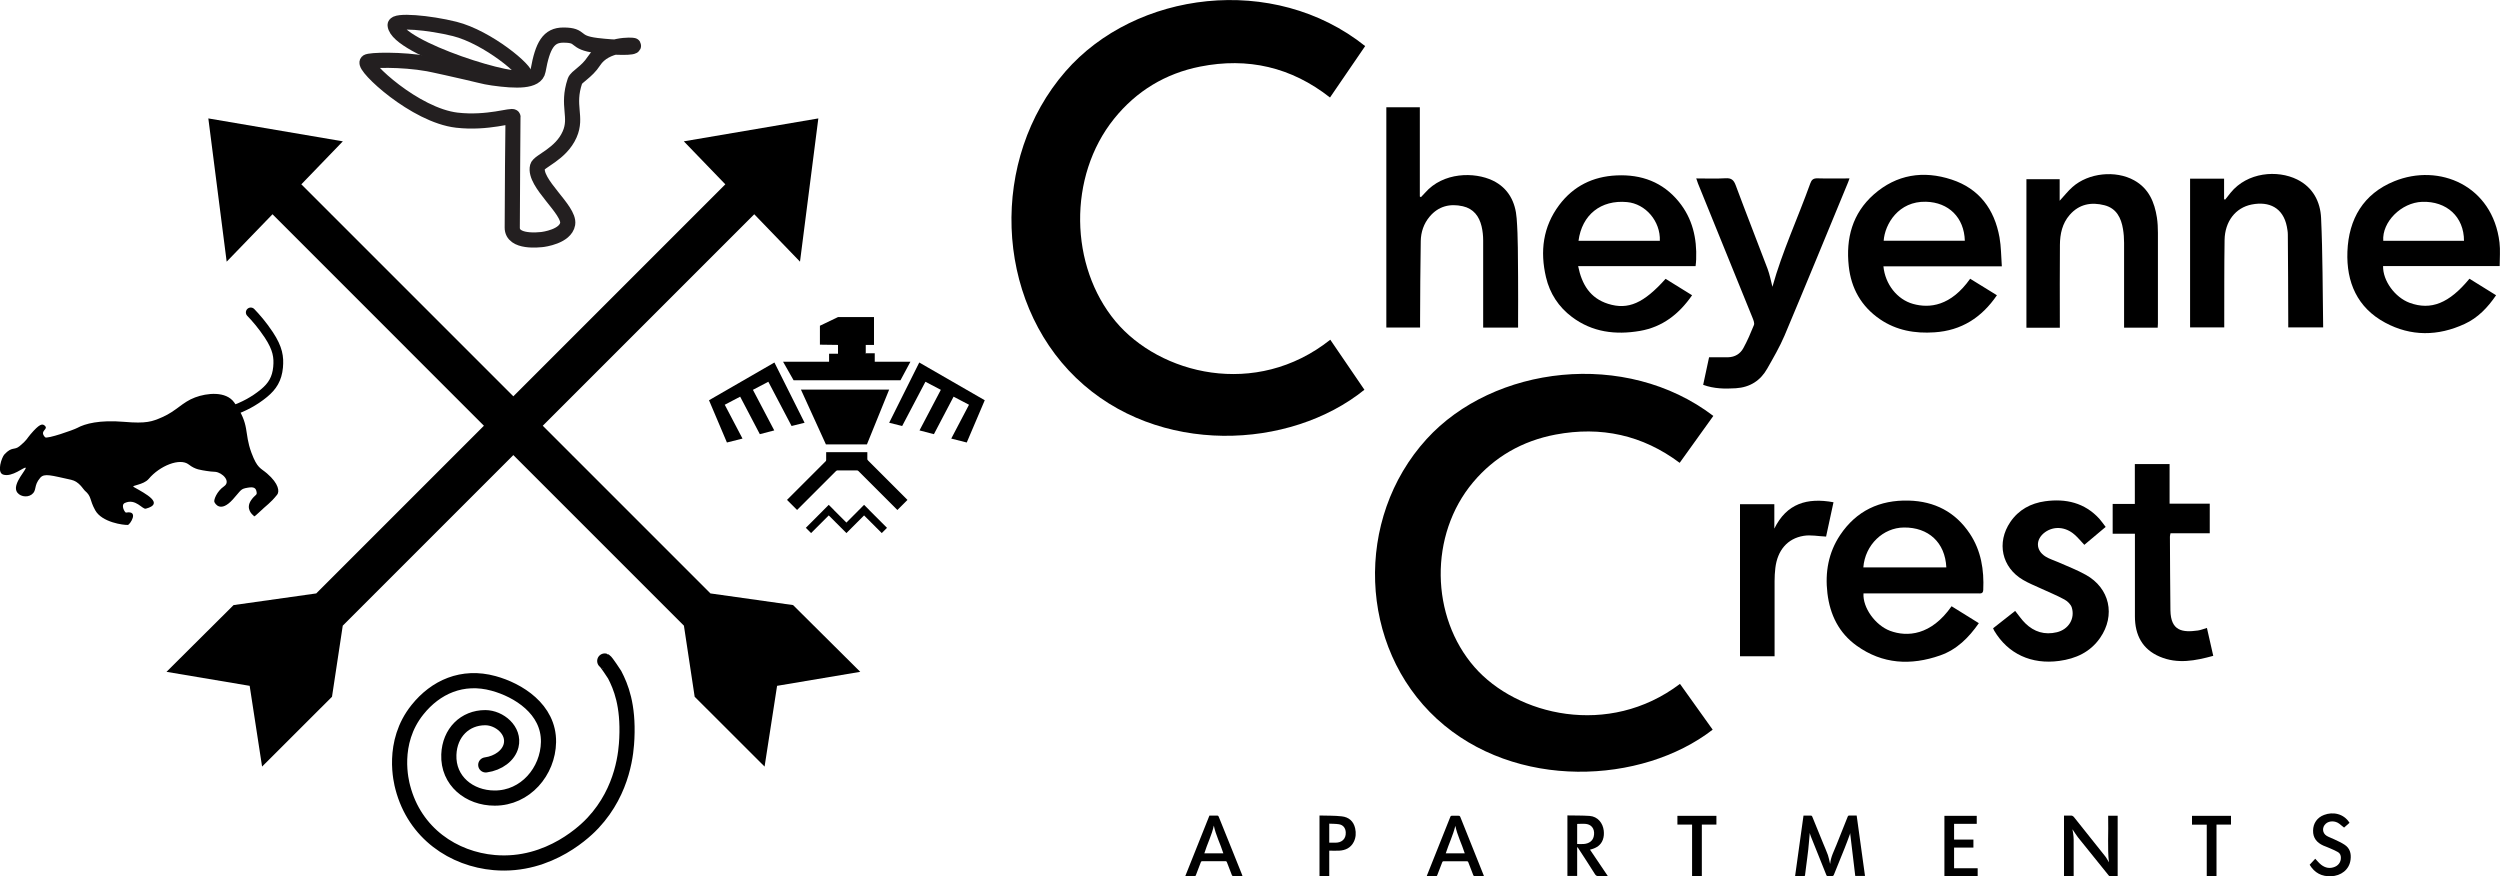
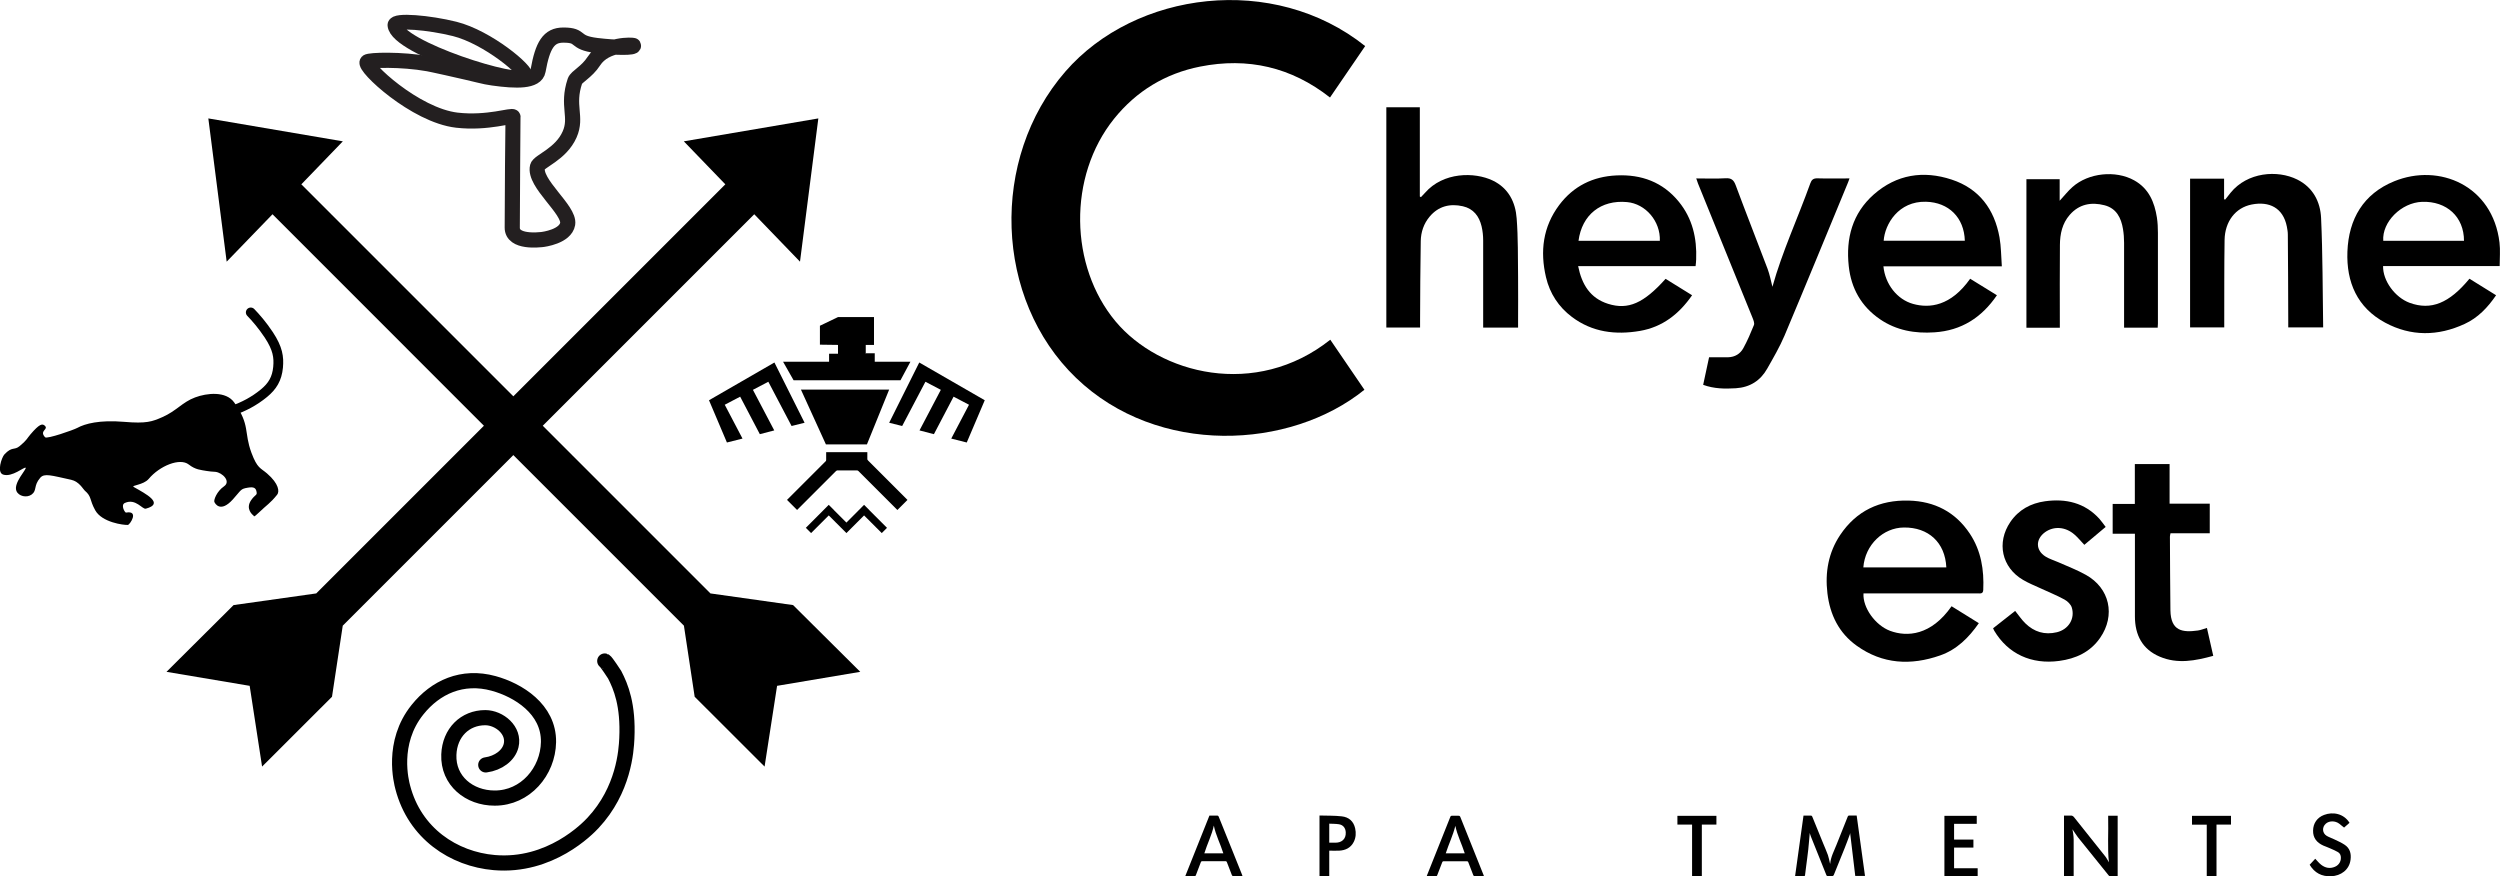
<svg xmlns="http://www.w3.org/2000/svg" id="logos" viewBox="0 0 300 105.15">
  <defs>
    <style>.cls-1{stroke-width:1.77px;}.cls-1,.cls-2{stroke:#231f20;}.cls-1,.cls-2,.cls-3,.cls-4{fill:none;stroke-linecap:round;stroke-miterlimit:10;}.cls-5,.cls-6{stroke-width:0px;}.cls-2,.cls-3{stroke-width:1.82px;}.cls-3,.cls-4{stroke:#000;}.cls-4{stroke-width:1.17px;}.cls-6{opacity:.19;}</style>
  </defs>
  <polygon class="cls-5" points="95.17 72.61 85.25 71.21 65.13 51.09 90.51 25.71 96 31.4 98.2 14.21 82.06 16.96 87.04 22.12 61.6 47.56 36.16 22.12 41.14 16.96 25 14.21 27.2 31.4 32.7 25.71 58.07 51.09 37.95 71.21 28.03 72.61 19.98 80.62 29.96 82.3 31.45 91.99 39.84 83.61 41.13 75.08 61.6 54.61 82.07 75.08 83.36 83.61 91.75 91.99 93.25 82.3 103.23 80.62 95.17 72.61" />
  <path class="cls-3" d="m72.57,79.32c.15.04,1.19,1.65,1.19,1.65.74,1.43,1.65,3.62,1.46,7.65-.07,1.46-.36,6.17-4.05,10.12-.64.69-5.14,5.35-11.86,4.77-4.86-.42-9.54-3.48-10.98-9.03-.15-.58-1.43-5.34,1.77-9.32,2.16-2.7,5.37-4.18,9.13-3.15,2.93.8,6.65,3.07,6.59,7.04-.06,3.52-2.77,6.73-6.46,6.72-3.04,0-5.62-2.07-5.5-5.21.1-2.65,1.94-4.44,4.37-4.44,1.7,0,3.55,1.54,3.1,3.36-.29,1.17-1.51,2.1-3.04,2.31" />
  <path class="cls-2" d="m61.56,14.04c.01-.31-3.02.81-6.74.38-5.01-.58-11.28-6.46-10.75-6.99.24-.24,4.12-.35,7.29.22.35.06.96.2,2.2.47,4.2.93,4.38,1.07,5.6,1.24,2.79.39,5.17.45,5.41-.88.55-3.06,1.27-4.27,3.03-4.27,2.36,0,1.1.9,4,1.25,2.37.29,4.58.29,4.41,0-.03-.06-3.35-.29-4.75,1.88-.86,1.33-2.08,1.84-2.27,2.39-1,2.99.3,4.27-.63,6.39-1.05,2.4-3.69,3.21-3.86,3.88-.49,1.99,3.9,5.18,3.62,6.87-.26,1.51-2.88,1.86-3.13,1.88-.21.01-3.54.44-3.52-1.45.02-2.75.06-12.65.08-13.26Z" />
  <path class="cls-1" d="m47.39,3.02c-.06-.68,4.13-.31,7.17.45,3.95.99,8.83,5.06,8.5,5.72-.6,1.21-15.42-3.43-15.67-6.17Z" />
  <path class="cls-5" d="m.53,54.53c.93-1,1.17-.45,1.83-1,.87-.71.9-.95,1.3-1.41,1.08-1.27,1.41-1.29,1.69-1.06.57.49-.7.59.06,1.41.22.24,3.4-.87,3.86-1.12.93-.51,2.67-.98,5.62-.73,2.69.23,3.37-.03,4.58-.56,1.73-.76,2.39-1.79,3.94-2.37,1.41-.53,3.71-.79,4.7.61,1.94,2.74,1.13,3.52,2.07,6.05.7,1.87,1.08,1.79,1.86,2.46,1.46,1.26,1.5,2.2,1.22,2.55-.85,1.06-1.24,1.22-2.2,2.15-.7.68-.57.4-.64.35-.1-.06-1-.79-.29-1.83.47-.68.72-.59.67-.93-.07-.57-.35-.7-1.06-.58-.91.15-.76.26-1.8,1.41-1.48,1.64-2.14.51-2.22.29-.08-.24.29-1.26,1.16-1.86s-.2-1.65-1.03-1.74c-.7-.07-.43,0-1.08-.11-.66-.12-1.3-.13-2.12-.77-1.07-.84-3.5.17-4.8,1.72-.64.76-2.17.77-1.8.98,1.45.82,3.72,1.99,1.45,2.6-.42.11-1.21-1.27-2.51-.69-.55.24,0,1.18.13,1.16,1.61-.29.48,1.46.22,1.48-.48.03-3.11-.29-3.92-1.77-.71-1.29-.39-1.62-1.25-2.35-.2-.17-.66-1.09-1.64-1.3-2.4-.52-3.2-.81-3.7-.24-.84.97-.36,1.52-1.03,2.01-.58.43-1.57.22-1.83-.43-.39-.95,1.27-2.64,1.11-2.78-.16-.15-1.62,1.17-2.7.82-.81-.26-.16-2.09.14-2.41Z" />
  <path class="cls-4" d="m30.09,37.49c.59.61,1.38,1.51,2.17,2.7,1.08,1.64,1.22,2.67,1.11,3.88-.13,1.38-.68,2.28-1.69,3.11-2.4,1.98-5.16,2.6-7.04,2.8" />
  <polygon class="cls-5" points="118.17 48.03 116.01 53.1 114.15 52.63 116.28 48.57 114.43 47.6 112.07 52.1 110.34 51.65 112.9 46.78 111.05 45.81 108.26 51.12 106.7 50.73 110.31 43.5 118.17 48.03" />
  <polygon class="cls-5" points="85.08 48.03 87.23 53.1 89.1 52.63 86.97 48.57 88.82 47.6 91.18 52.1 92.91 51.65 90.35 46.78 92.2 45.81 94.99 51.12 96.55 50.73 92.93 43.5 85.08 48.03" />
  <polygon class="cls-5" points="104.03 53.33 99.11 53.33 96.11 46.75 106.7 46.75 104.03 53.33" />
  <polygon class="cls-5" points="108.06 45.63 95.23 45.63 93.97 43.41 109.25 43.41 108.06 45.63" />
  <rect class="cls-5" x="99.14" y="54.26" width="4.94" height="2.19" />
  <rect class="cls-5" x="101.91" y="57.09" width="7.47" height="1.71" transform="translate(139.38 173.63) rotate(-135)" />
  <rect class="cls-5" x="93.95" y="57.09" width="7.47" height="1.71" transform="translate(-12.36 86.05) rotate(-45)" />
  <polygon class="cls-5" points="104.32 61.22 104.32 61.21 103.69 60.58 101.57 62.71 100.08 61.22 100.08 61.21 99.45 60.58 96.7 63.34 97.33 63.97 99.45 61.85 101.57 63.97 102.2 63.34 102.2 63.34 103.69 61.85 105.81 63.97 106.44 63.34 104.32 61.22" />
  <rect class="cls-6" x="99.5" y="42.36" width="1.04" height=".06" />
  <rect class="cls-6" x="103.81" y="42.36" width=".01" height=".06" />
  <rect class="cls-6" x="100.54" y="43.38" width="3.27" height=".05" />
  <polygon class="cls-5" points="103.91 42.39 103.91 42.46 103.89 42.46 103.89 41.39 103.91 41.39 104.88 41.39 104.88 38.05 103.91 38.05 103.89 38.05 103.87 38.05 100.56 38.05 98.39 39.09 98.39 41.36 100.56 41.39 100.56 42.46 99.49 42.46 99.49 43.44 104.97 43.44 104.97 42.39 103.91 42.39" />
  <path class="cls-5" d="m159.63,40.76c1.37,2.01,2.74,4.01,4.1,6.01-8.89,7.19-24.79,8.02-34.6-1.42-9.82-9.45-10.39-26.29-1.28-36.77,8.39-9.65,24.97-11.83,35.97-3.05-1.38,2.02-2.77,4.05-4.22,6.17-4.66-3.66-9.87-4.84-15.58-3.71-4.18.83-7.66,2.94-10.33,6.26-5.58,6.94-5.34,17.7.17,24.31,5.29,6.34,16.82,9.31,25.77,2.21Z" />
-   <path class="cls-5" d="m201.6,82.07c1.31,1.83,2.62,3.66,3.92,5.49-8.5,6.57-23.71,7.32-33.1-1.3-9.39-8.63-9.94-24-1.23-33.57,8.02-8.81,23.88-10.8,34.41-2.78-1.32,1.84-2.65,3.7-4.04,5.63-4.46-3.34-9.44-4.42-14.9-3.39-4,.76-7.33,2.68-9.88,5.71-5.33,6.34-5.11,16.16.16,22.19,5.06,5.79,16.09,8.5,24.65,2.02Z" />
  <path class="cls-5" d="m182.16,39.31h-4.18c0-.24,0-.45,0-.67,0-3.26,0-6.53,0-9.79,0-.57-.06-1.14-.19-1.69-.29-1.21-.97-2.12-2.25-2.41-1.55-.35-2.93-.01-3.98,1.24-.71.84-1.05,1.86-1.07,2.93-.06,3.18-.06,6.36-.08,9.55,0,.26,0,.52,0,.83h-4.05V12.87h4.02v10.71s.08.05.13.08c.17-.18.34-.35.5-.53,2.17-2.49,5.93-2.52,8.13-1.46,1.88.91,2.72,2.59,2.86,4.54.18,2.33.14,4.68.17,7.03.02,1.8,0,3.59,0,5.39,0,.22,0,.44,0,.69Z" />
  <path class="cls-5" d="m296.34,33.45c1.07.66,2.1,1.31,3.19,1.98-1,1.47-2.18,2.71-3.77,3.44-3.19,1.48-6.44,1.52-9.54-.15-3.35-1.8-4.67-4.86-4.53-8.53.15-3.91,1.91-6.93,5.62-8.44,5.4-2.2,11.81.51,12.63,7.35.11.92.02,1.86.02,2.83h-13.99c-.04,1.76,1.43,3.76,3.19,4.41,2.56.93,4.74.06,7.18-2.9Zm-.66-4.55c0-2.88-2.07-4.78-5.03-4.68-2.49.09-4.82,2.41-4.66,4.68h9.69Z" />
  <path class="cls-5" d="m189.38,31.95c.44,2.19,1.44,3.83,3.59,4.51,2.41.76,4.28-.07,6.9-3,1.04.65,2.09,1.3,3.18,1.97-1.56,2.25-3.54,3.81-6.26,4.28-2.93.5-5.71.16-8.15-1.67-1.61-1.21-2.66-2.82-3.12-4.77-.73-3.11-.37-6.05,1.58-8.66,1.71-2.28,4.05-3.43,6.88-3.56,2.99-.14,5.56.8,7.48,3.16,1.64,2.01,2.18,4.38,2.08,6.92,0,.24-.04.49-.07.81h-14.1Zm9.8-3.05c.09-2.35-1.71-4.45-3.94-4.65-3.13-.29-5.41,1.52-5.82,4.65h9.76Z" />
  <path class="cls-5" d="m240.21,31.96h-14.2c.21,2.15,1.65,3.98,3.56,4.51,1.97.55,4.53.27,6.85-3.02,1.06.65,2.12,1.31,3.21,1.98-1.83,2.68-4.26,4.24-7.49,4.45-2.34.16-4.56-.22-6.54-1.57-2.25-1.54-3.47-3.72-3.75-6.38-.36-3.32.43-6.32,3.01-8.6,2.73-2.4,5.94-2.9,9.34-1.78,3.31,1.09,5.13,3.56,5.74,6.93.2,1.11.19,2.26.28,3.47Zm-14.17-3.07h9.74c-.08-2.79-1.94-4.61-4.66-4.68-3.29-.09-4.94,2.67-5.08,4.68Z" />
  <path class="cls-5" d="m212.69,34.42c1.18-4.24,3.05-8.25,4.54-12.4.16-.45.36-.63.87-.62,1.25.04,2.49.01,3.84.01-.09.24-.14.42-.22.59-2.52,6.1-5.02,12.2-7.58,18.28-.58,1.36-1.34,2.66-2.07,3.95-.82,1.45-2.07,2.25-3.77,2.36-1.31.08-2.61.07-3.92-.41.25-1.16.49-2.3.71-3.31.81,0,1.55.01,2.3,0,.8-.02,1.44-.41,1.81-1.09.49-.89.89-1.83,1.27-2.77.09-.22-.04-.55-.14-.81-2.18-5.4-4.38-10.79-6.57-16.18-.07-.17-.12-.34-.21-.61,1.21,0,2.36.05,3.51-.02.69-.04.98.19,1.22.83,1.25,3.36,2.56,6.69,3.83,10.04.26.7.4,1.44.58,2.15Z" />
  <path class="cls-5" d="m262.82,21.44h4.07v2.47s.08.02.13.04c.22-.28.44-.55.66-.83,2-2.46,5.6-2.76,7.98-1.58,1.89.94,2.78,2.66,2.87,4.62.2,4.36.18,8.72.25,13.13h-4.19c0-.25,0-.49,0-.73-.01-3.47-.02-6.94-.05-10.41,0-.32-.06-.65-.12-.97-.45-2.25-2.12-3.05-4.21-2.64-1.95.38-3.22,2.03-3.26,4.25-.05,3.24-.03,6.49-.04,9.73,0,.24,0,.48,0,.77h-4.1v-17.86Z" />
  <path class="cls-5" d="m258.93,39.32h-4.04c0-.21,0-.43,0-.64,0-3.18,0-6.37,0-9.55,0-.55-.04-1.1-.13-1.64-.22-1.35-.79-2.49-2.22-2.86-1.59-.41-3.05-.14-4.18,1.16-.89,1.02-1.16,2.29-1.17,3.59-.03,3.08-.01,6.16-.01,9.25,0,.22,0,.44,0,.7h-4.01v-17.83h3.99v2.59c.56-.6,1-1.18,1.54-1.65,1.91-1.7,5.17-2.04,7.4-.8,1.75.97,2.44,2.61,2.73,4.47.09.6.12,1.22.12,1.83.01,3.63,0,7.27,0,10.9,0,.16-.02.32-.03.51Z" />
  <path class="cls-5" d="m234.19,72.75c1.1.68,2.16,1.34,3.27,2.03-1.2,1.73-2.64,3.17-4.64,3.87-3.51,1.23-6.91,1.06-10.01-1.16-2.14-1.53-3.21-3.71-3.52-6.3-.3-2.51.12-4.88,1.53-6.99,1.95-2.91,4.75-4.22,8.22-4.13,3.11.08,5.6,1.36,7.34,3.97,1.36,2.05,1.72,4.35,1.61,6.75-.02.49-.34.42-.65.42-4.35,0-8.7,0-13.04,0-.23,0-.46,0-.68,0-.11,1.7,1.41,3.82,3.19,4.49,2.05.76,4.92.57,7.38-2.95Zm-10.59-4.66h9.96c-.14-3-2.15-4.82-5.09-4.79-2.48.02-4.66,2.06-4.87,4.79Z" />
  <path class="cls-5" d="m239.15,75.41c.91-.72,1.79-1.41,2.67-2.1.42.52.77,1.05,1.21,1.48,1.06,1.04,2.33,1.43,3.79,1.08,1.38-.33,2.2-1.6,1.8-2.95-.11-.39-.52-.78-.89-.98-.93-.51-1.92-.9-2.88-1.35-.7-.32-1.42-.61-2.08-1-2.56-1.49-3.21-4.48-1.53-6.95,1-1.47,2.45-2.25,4.17-2.49,2.49-.34,4.74.17,6.51,2.1.26.29.48.62.76.98-.88.74-1.72,1.44-2.56,2.15-.42-.44-.77-.88-1.19-1.24-1.08-.94-2.47-1.03-3.52-.28-1.16.84-1.15,2.18.06,2.93.47.29,1.02.45,1.54.68,1.1.49,2.24.92,3.29,1.51,2.87,1.59,3.59,4.86,1.71,7.57-1.19,1.71-2.91,2.49-4.91,2.76-3.34.45-6.14-.85-7.79-3.62-.04-.07-.07-.15-.13-.28Z" />
  <path class="cls-5" d="m260.46,63.99c-.04.21-.07.31-.07.41.02,2.94.02,5.88.06,8.83.04,2.53,1.48,2.68,3.3,2.43.35-.05.68-.19,1.08-.31.25,1.1.5,2.19.76,3.35-2.14.59-4.29,1.01-6.42.1-2.1-.89-2.98-2.61-2.98-4.84,0-3.05,0-6.09,0-9.14,0-.23,0-.45,0-.77h-2.67v-3.58h2.66v-4.78h4.17v4.75h4.82v3.55h-4.73Z" />
-   <path class="cls-5" d="m212.94,78.75h-4.14v-18.25h4.12v2.93c1.48-3.01,3.93-3.74,7.1-3.16-.31,1.45-.61,2.83-.89,4.12-.94-.04-1.84-.23-2.69-.09-1.96.32-3.15,1.75-3.4,3.87-.06.52-.09,1.04-.09,1.56,0,2.78,0,5.55,0,8.33,0,.22,0,.45,0,.71Z" />
  <path class="cls-5" d="m215.41,105.14c.34-2.44.67-4.85,1.01-7.27.32,0,.62,0,.92,0,.04,0,.11.07.13.12.44,1.08.88,2.16,1.32,3.24.19.46.39.91.56,1.38.11.31.16.64.24.96,0,.02.01.04.03.1.07-.85.47-1.56.76-2.3.44-1.12.9-2.24,1.34-3.36.04-.11.1-.15.22-.15.28.01.56,0,.86,0,.33,2.42.66,4.83,1,7.25h-1.17c-.21-1.72-.42-3.45-.62-5.19,0,0,.02,0,.03-.01-.01.04-.03.07-.04.11,0,.04,0,.08-.02.11-.21.56-.41,1.13-.64,1.69-.42,1.05-.85,2.09-1.27,3.14-.05.13-.12.18-.26.17-.16-.01-.33,0-.49,0-.05,0-.12-.04-.14-.08-.63-1.55-1.25-3.11-1.87-4.66-.06-.14-.09-.3-.15-.44,0,.05,0,.09,0,.14-.06.62-.1,1.25-.17,1.87-.07.66-.17,1.32-.25,1.98-.05.37-.09.74-.14,1.11,0,.03-.06.09-.09.09-.36,0-.72,0-1.1,0Z" />
  <path class="cls-5" d="m254.13,105.14c-.33,0-.64,0-.96,0-.04,0-.1-.05-.13-.09-1.05-1.3-2.1-2.61-3.15-3.91-.18-.22-.37-.44-.54-.67-.24-.32-.45-.66-.66-.96.02.14.07.32.09.51.03.25.06.5.06.75,0,1.38,0,2.77,0,4.15v.21h-1.16v-7.26c.26,0,.53.01.79,0,.19-.01.3.05.42.2,1.24,1.56,2.49,3.11,3.73,4.68.2.25.33.54.45.73-.19-1.75-.04-3.59-.09-5.43,0-.05,0-.1,0-.16h1.14v7.26Z" />
-   <path class="cls-5" d="m188.08,97.85c.9.02,1.79,0,2.67.06.98.07,1.6.86,1.7,1.77.04.37.02.74-.11,1.09-.24.65-.75.97-1.39,1.15-.05.01-.09.03-.15.04.71,1.06,1.41,2.1,2.14,3.17-.4,0-.75-.01-1.11,0-.21.01-.33-.06-.44-.24-.65-1.04-1.32-2.06-1.99-3.09-.03-.05-.07-.11-.14-.15v3.46h-1.17v-7.27Zm1.18,1.01v2.42c.27,0,.53.02.79,0,.65-.05,1.08-.38,1.2-.91.14-.6-.02-1.38-.94-1.5-.34-.04-.69,0-1.05,0Z" />
  <path class="cls-5" d="m178.07,105.14c-.4,0-.78,0-1.16,0-.04,0-.1-.08-.12-.13-.2-.51-.4-1.02-.59-1.53-.04-.1-.09-.13-.19-.13-.92,0-1.84,0-2.76,0-.11,0-.15.04-.19.14-.19.51-.39,1.02-.59,1.53-.04.1-.09.14-.19.14-.35,0-.7,0-1.08,0,.03-.07.04-.12.06-.17.93-2.32,1.85-4.64,2.78-6.97.04-.1.09-.13.19-.13.26,0,.53,0,.79,0,.12,0,.17.04.22.15.52,1.31,1.04,2.61,1.57,3.92.4,1,.8,2,1.2,3,.02.06.05.12.08.21Zm-3.43-6.04c-.27,1.12-.79,2.18-1.15,3.3h2.28c-.36-1.13-.9-2.17-1.13-3.3Z" />
  <path class="cls-5" d="m145.1,97.87c.34,0,.67,0,1,0,.05,0,.12.07.14.12.54,1.34,1.08,2.68,1.62,4.02.39.98.78,1.96,1.18,2.94.02.05.04.1.06.18-.4,0-.78,0-1.16,0-.04,0-.1-.08-.12-.13-.2-.51-.4-1.02-.59-1.53-.04-.1-.09-.13-.19-.13-.91,0-1.83,0-2.74,0-.12,0-.17.04-.21.15-.19.51-.39,1.01-.58,1.52-.04.1-.09.14-.19.13-.35,0-.7,0-1.09,0,.97-2.44,1.93-4.85,2.9-7.27Zm1.7,4.53c-.36-1.15-.92-2.21-1.14-3.33-.24,1.13-.79,2.19-1.14,3.33h2.28Z" />
  <path class="cls-5" d="m281.95,98.73c-.25.22-.5.43-.66.58-.21-.17-.4-.33-.6-.48-.48-.35-1.17-.35-1.58,0-.49.42-.45,1.14.09,1.47.28.17.61.27.91.42.42.2.85.39,1.23.64.65.42.82,1.06.73,1.79-.15,1.24-1.17,1.95-2.33,2-1.13.05-1.99-.4-2.58-1.38.23-.25.46-.5.67-.72.24.25.45.52.71.72.5.39,1.06.5,1.66.24.52-.22.78-.74.69-1.27-.04-.24-.18-.41-.39-.52-.3-.16-.6-.3-.91-.43-.26-.12-.53-.21-.79-.32-.78-.35-1.25-.92-1.23-1.8.01-.87.49-1.57,1.32-1.88,1.04-.4,2.36-.18,3.06.96Z" />
  <path class="cls-5" d="m158.33,97.86c.9.03,1.79,0,2.67.1.85.09,1.43.58,1.62,1.45.12.55.09,1.11-.17,1.62-.36.71-.99,1.01-1.75,1.05-.39.02-.78,0-1.19,0v3.06h-1.17v-7.29Zm1.18.98v2.28c.27,0,.52,0,.78,0,.65,0,1.25-.39,1.2-1.25-.03-.51-.31-.88-.82-.96-.38-.06-.77-.05-1.16-.07Z" />
  <path class="cls-5" d="m237.21,98.86h-2.72v1.89h2.32v.96h-2.32v2.48h2.83v.96h-3.99v-7.25h3.88v.96Z" />
  <path class="cls-5" d="m203.05,98.95h-1.76v-1.05h4.68v1.05h-1.75v6.2h-1.17v-6.2Z" />
  <path class="cls-5" d="m264.81,98.96h-1.77v-1.06h4.68v1.05h-1.74v6.2h-1.17v-6.19Z" />
</svg>